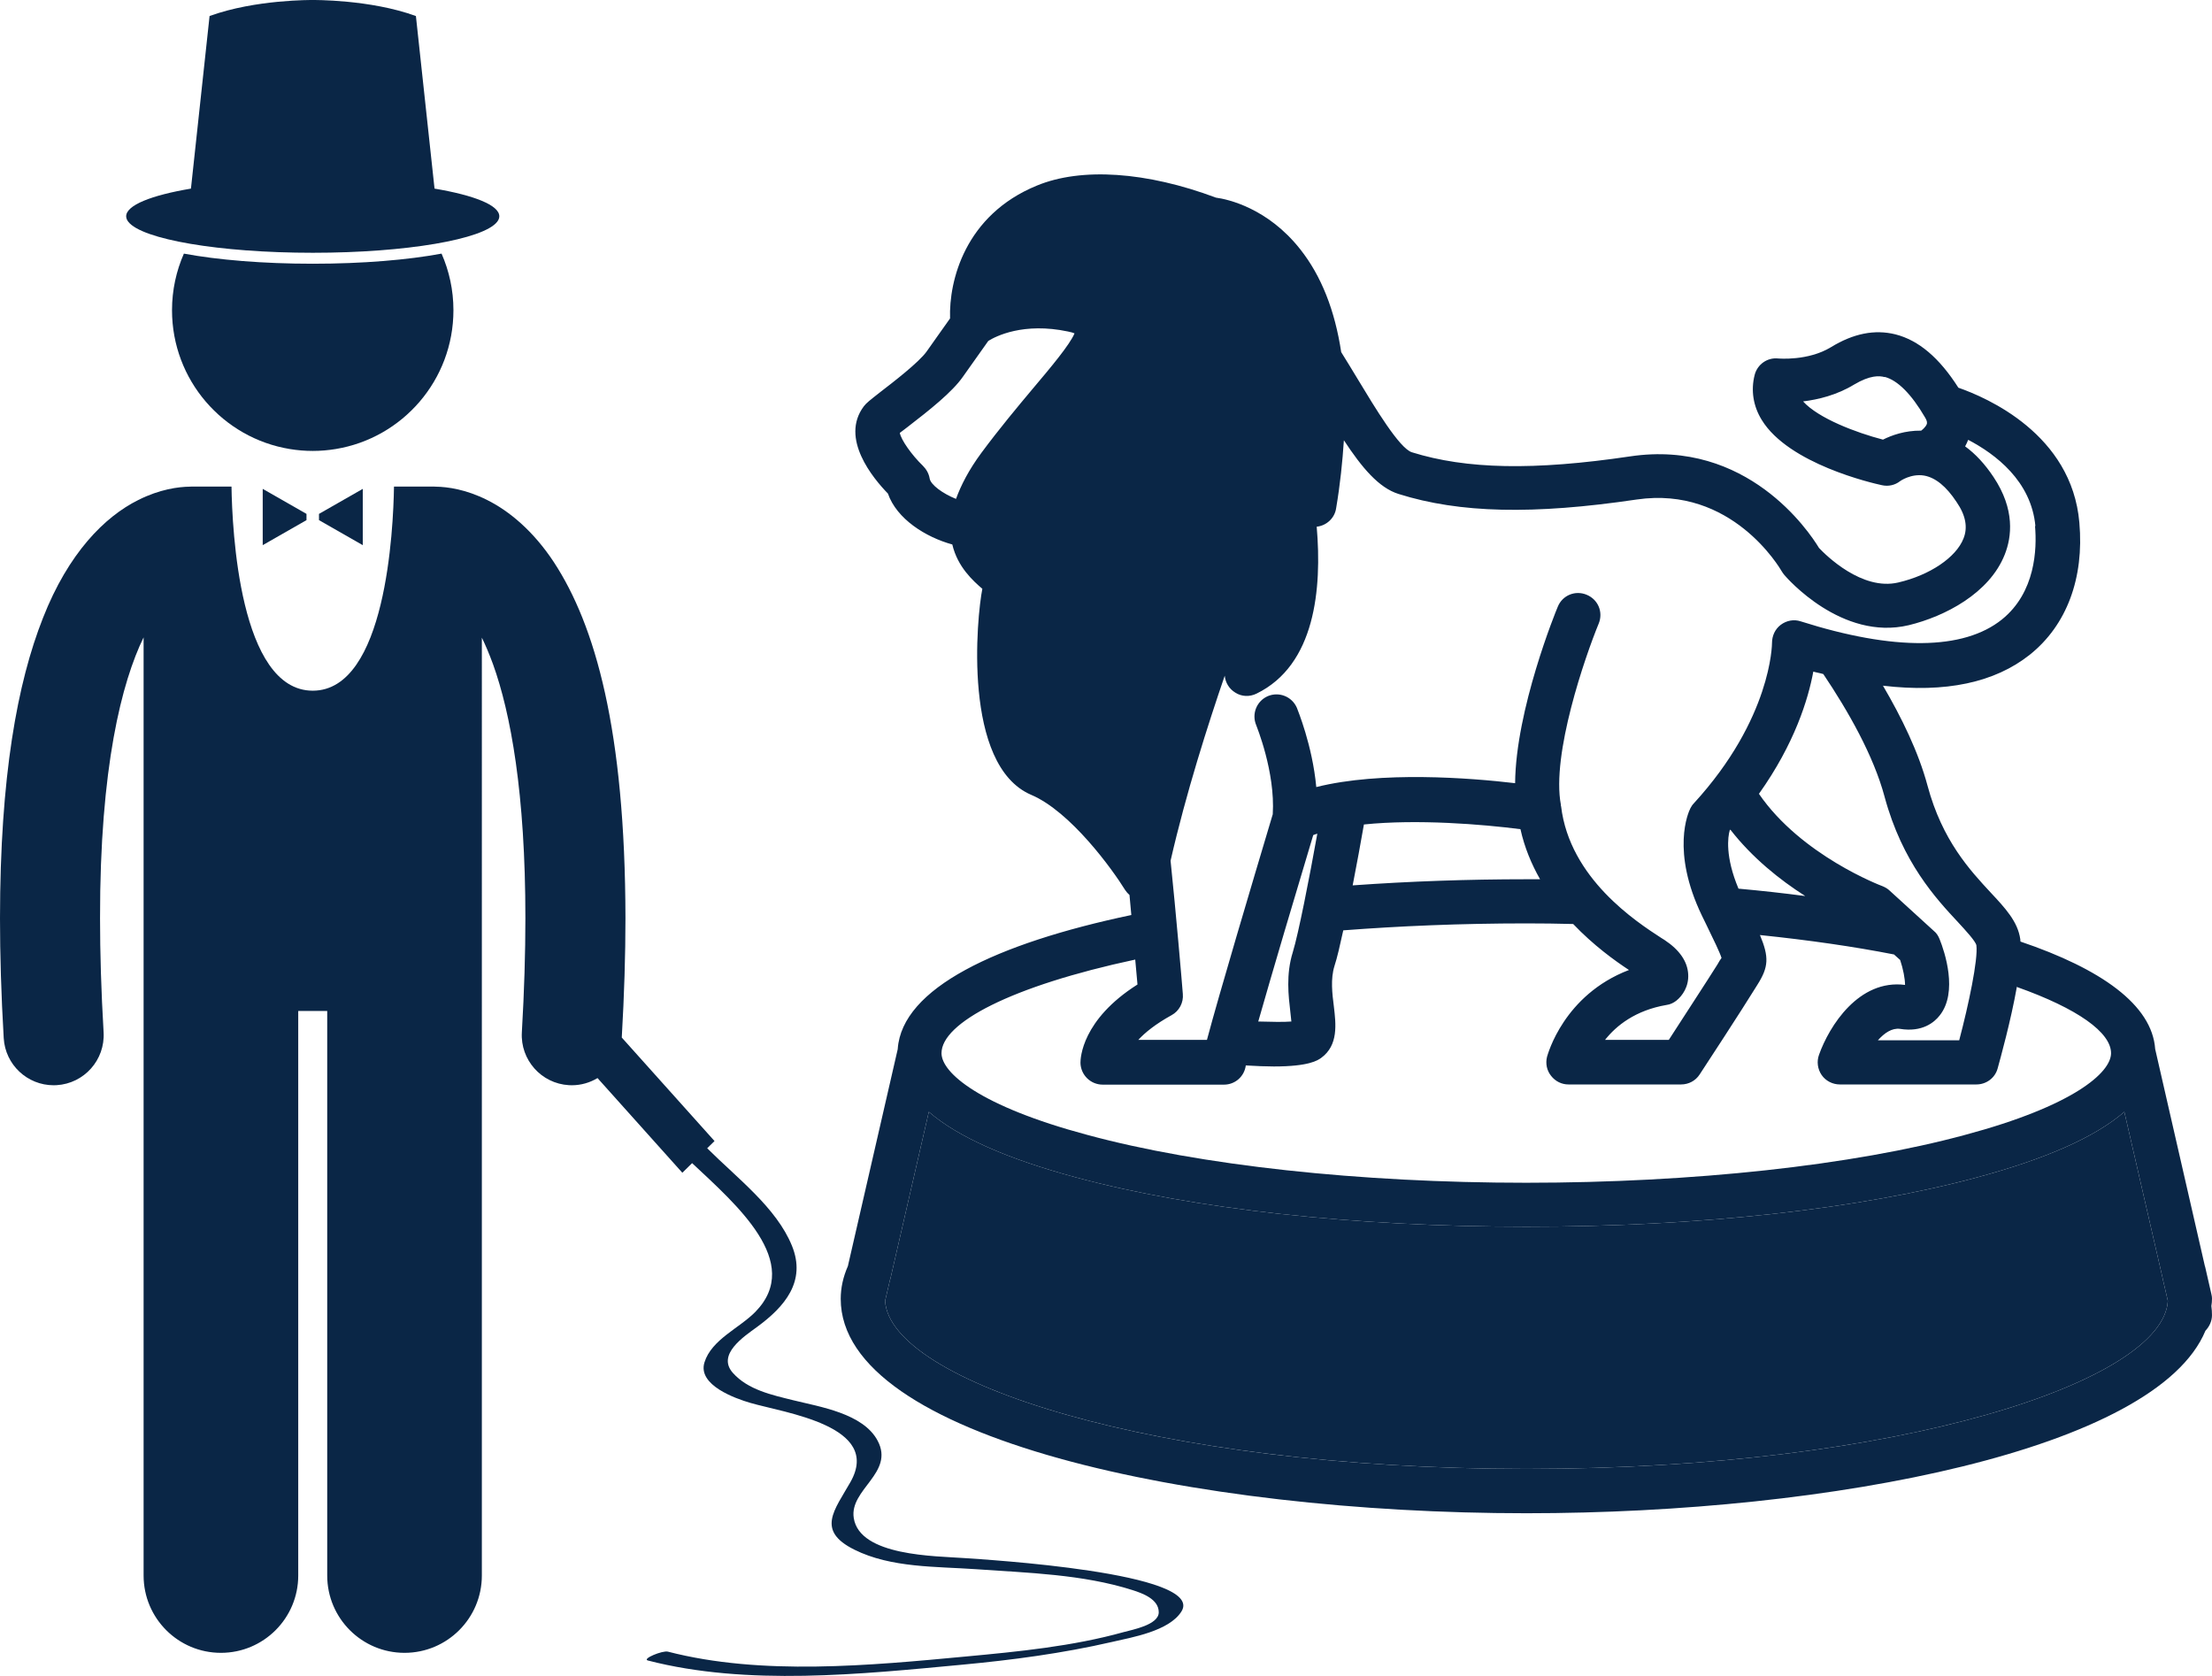
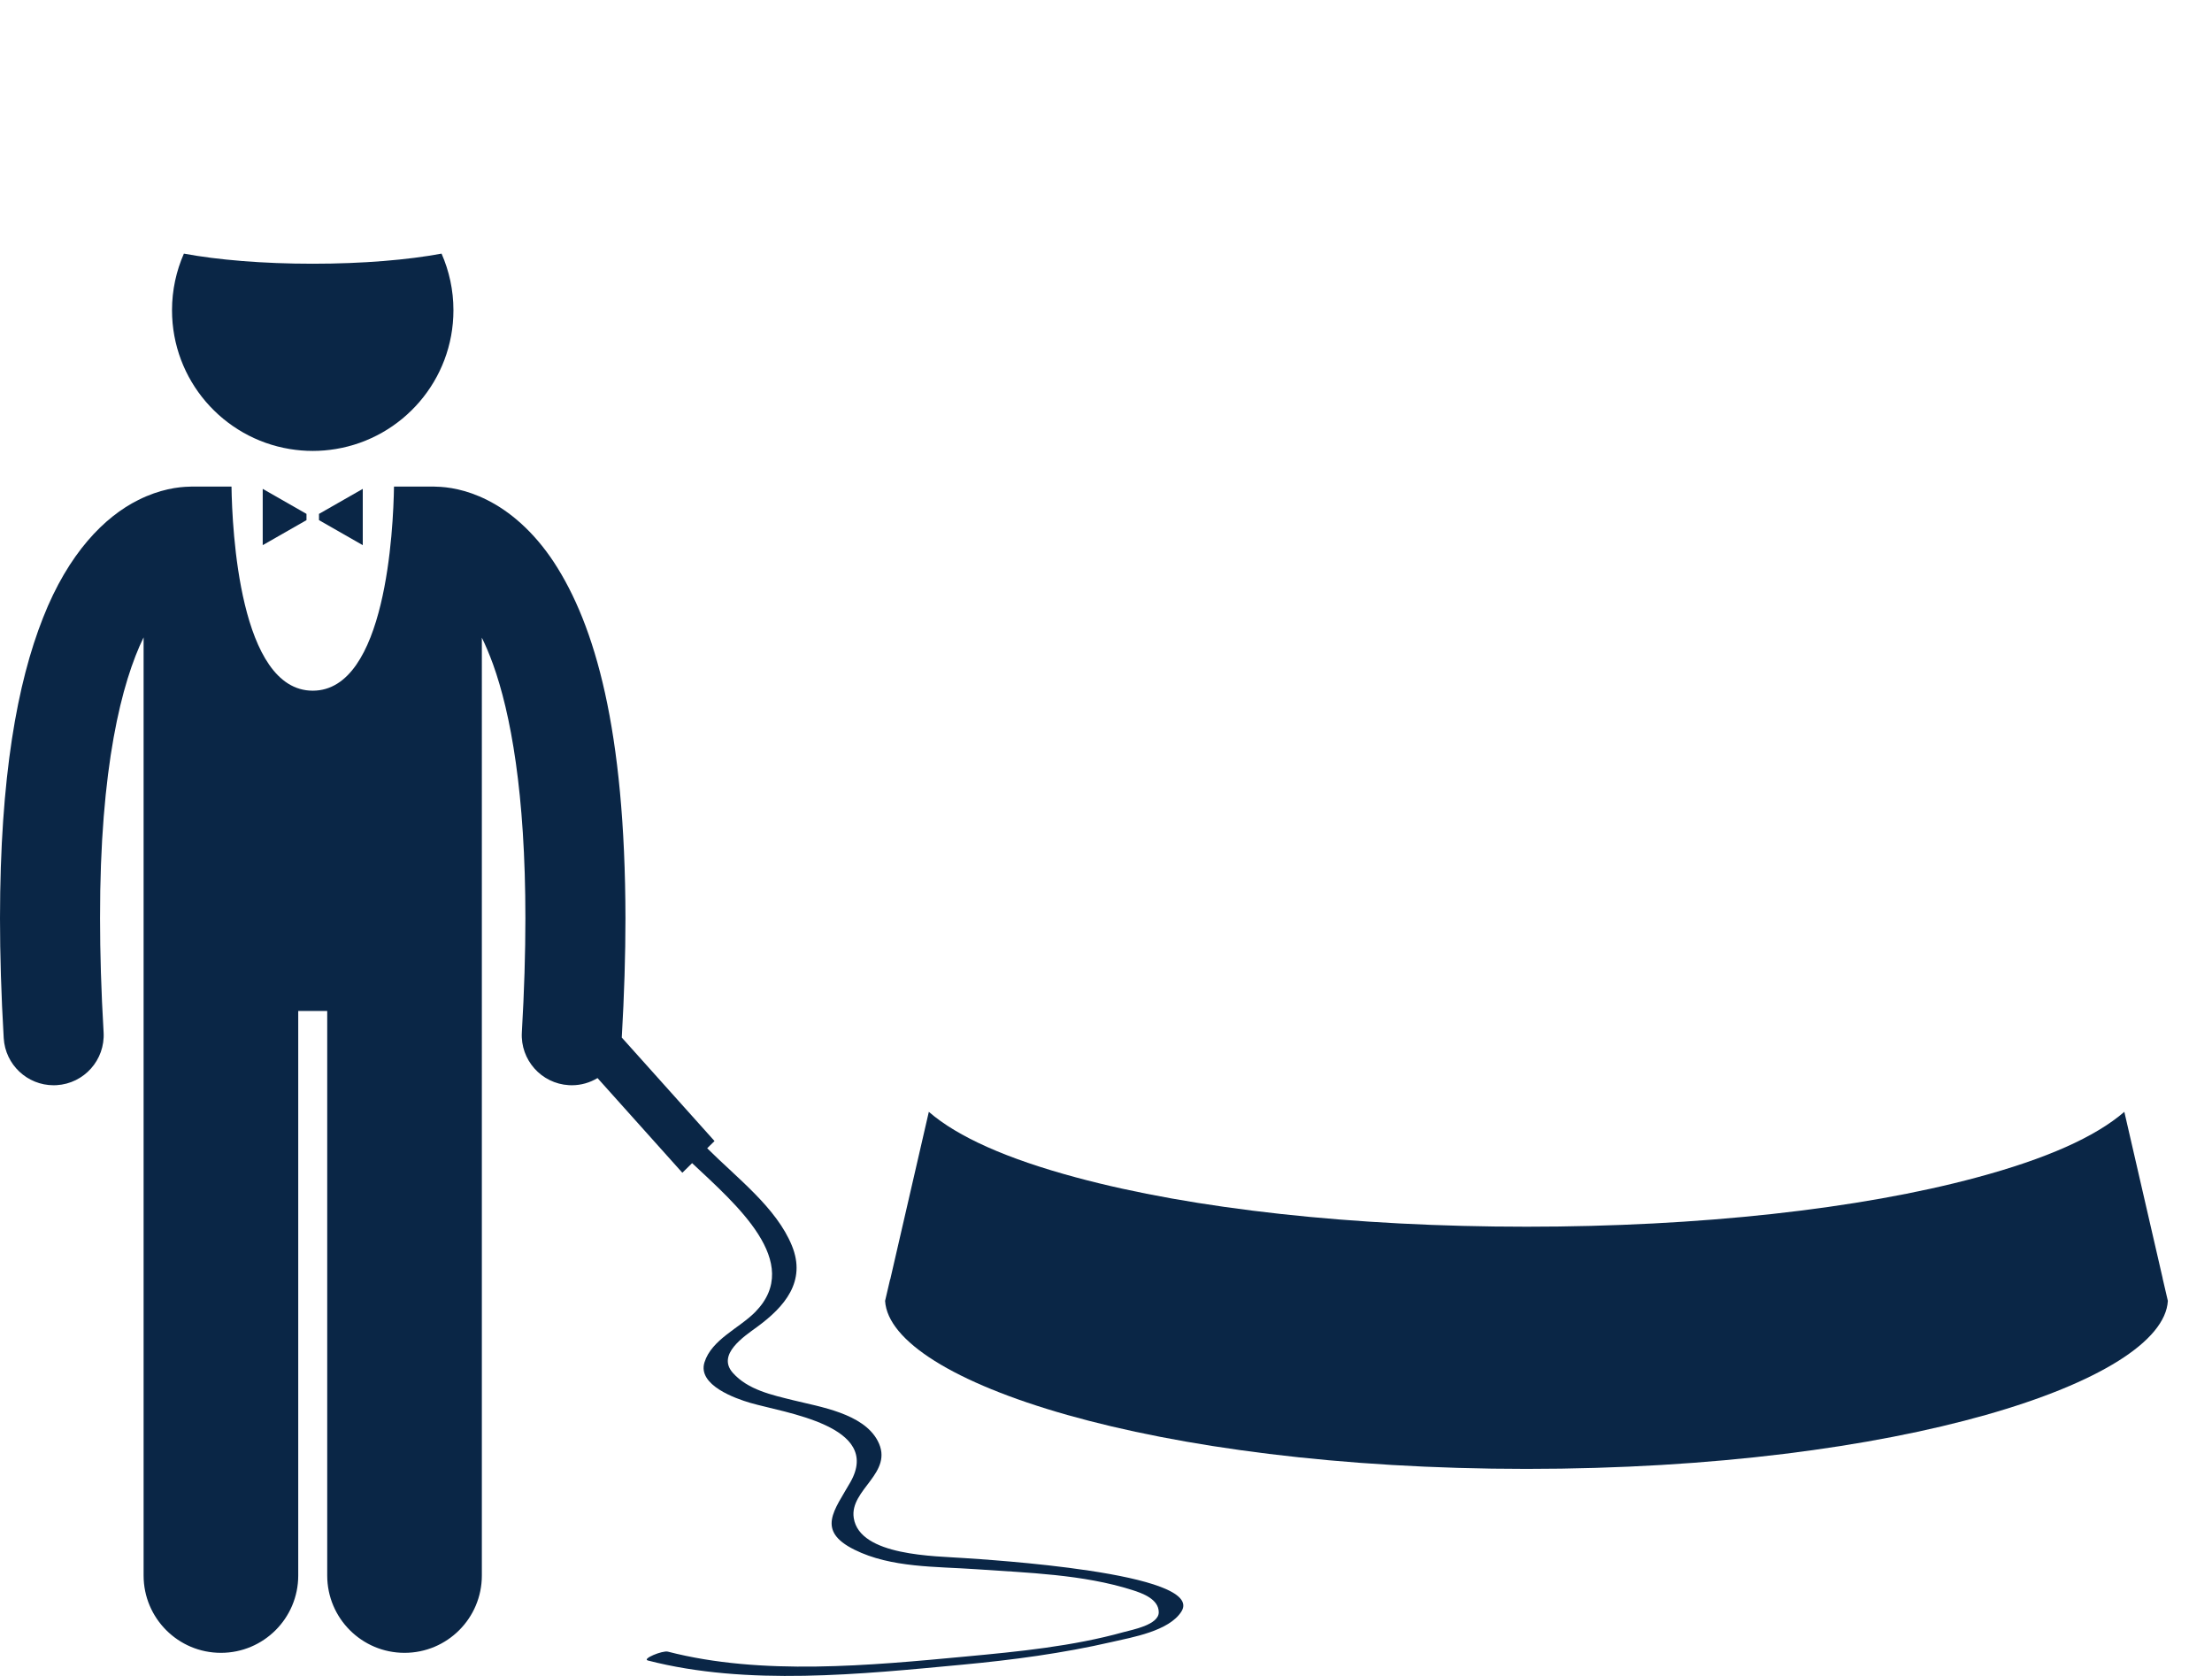
<svg xmlns="http://www.w3.org/2000/svg" id="Layer_2" viewBox="0 0 385 291.664">
  <defs>
    <style>
      .cls-1 {
        fill: #0a2646;
      }
    </style>
  </defs>
  <g id="Layer_1-2" data-name="Layer_1">
    <g>
      <path class="cls-1" d="M58.425,78.145c11.626-1.908,20.495-11.997,20.495-24.159,0-3.504-.742-6.834-2.067-9.849-5.828,1.09-13.723,1.76-22.423,1.76s-16.593-.671-22.423-1.76c-1.325,3.015-2.067,6.344-2.067,9.849,0,12.164,8.87,22.252,20.495,24.159,1.301.214,2.634.33,3.994.33,1.361.001,2.693-.116,3.994-.33h0Z" />
-       <path class="cls-1" d="M45.726,94.874l7.618-4.354v-1.088l-7.618-4.354v9.796Z" />
+       <path class="cls-1" d="M45.726,94.874l7.618-4.354v-1.088l-7.618-4.354v9.796" />
      <path class="cls-1" d="M55.521,90.521l7.619,4.354v-9.796l-7.619,4.354v1.088Z" />
-       <path class="cls-1" d="M54.432,43.991c16.28,0,29.759-2.343,32.107-5.402.239-.31.365-.628.365-.952,0-1.925-4.374-3.648-11.274-4.813l-3.241-30.034C64.409-.119,54.432.001,54.432.001,54.432.001,44.456-.118,36.476,2.789l-3.241,30.034c-6.901,1.166-11.273,2.889-11.273,4.813,0,.325.125.642.365.952,2.347,3.057,15.826,5.402,32.105,5.402h.001Z" />
      <path class="cls-1" d="M108.22,180.567c.436-7.504.641-14.404.641-20.75-.045-32.849-5.293-51.032-12.447-61.964-3.575-5.427-7.756-8.907-11.623-10.835-3.691-1.862-6.934-2.291-8.901-2.321-.143-.007-.287-.021-.432-.021h-6.884c-.113,7.391-1.378,35.525-14.141,35.525s-14.029-28.134-14.141-35.525h-6.884c-.127,0-.253.013-.379.018-1.963.024-5.236.446-8.961,2.324-5.856,2.902-12.166,9.251-16.583,20.508C3.015,118.823.015,135.157,0,159.817c.002,6.375.206,13.306.648,20.852.27,4.628,4.109,8.199,8.686,8.199.171,0,.343-.005.515-.015,4.8-.283,8.463-4.402,8.183-9.203-.425-7.238-.619-13.832-.619-19.834-.036-26.359,3.807-41.164,7.581-48.893v163.266c0,7.434,6.027,13.456,13.456,13.456s13.458-6.022,13.458-13.456v-98.252h5.045v98.252c0,7.434,6.027,13.456,13.456,13.456s13.458-6.022,13.458-13.456V110.973c.646,1.323,1.296,2.841,1.94,4.612,3.065,8.504,5.646,22.455,5.638,44.231,0,6.004-.194,12.597-.616,19.836-.281,4.8,3.386,8.92,8.186,9.2.172.01.344.015.515.015,1.627,0,3.155-.46,4.469-1.25l4.396,4.907,10.367,11.569,1.7-1.673c7.636,7.175,19.442,17.27,11.001,25.895-2.766,2.825-7.608,4.791-8.851,8.783-1.235,3.968,5.422,6.298,7.987,7.048,5.985,1.749,22.981,3.986,17.421,13.779-2.788,4.913-6.009,8.431.679,11.763,6.415,3.196,14.263,2.913,21.234,3.406,8.958.631,18.503.88,27.125,3.615,1.822.575,4.637,1.599,4.623,3.888-.013,2.196-4.632,3.029-6.09,3.435-8.908,2.483-18.339,3.397-27.514,4.255-16.592,1.556-35.483,3.376-51.834-.85-.922-.238-4.563,1.261-3.48,1.541,17.297,4.47,37.16,2.377,54.706.731,8.731-.817,17.471-1.979,26.024-3.948,3.539-.815,9.988-1.894,12.137-5.31,4.269-6.79-34.334-9.047-37.78-9.296-5.083-.367-18.232-.332-19.255-6.981-.766-4.985,7.112-7.838,4.171-13.422-2.518-4.783-10.074-5.917-14.712-7.069-3.675-.914-7.872-1.8-10.501-4.76-2.848-3.201,1.965-6.348,4.181-7.968,4.876-3.56,8.615-7.971,6.107-14.146-2.697-6.641-9.555-11.781-14.754-16.977l1.276-1.254-10.942-12.209-5.202-5.804Z" />
-       <path class="cls-1" d="M385,226.039c0-.285-.035-.533-.106-.818l-1.032-4.517c0-.106-.108-.391-.108-.391l-8.642-37.738c-.535-7.718-9.462-13.979-23.441-18.71-.035-.141-.035-.283-.035-.391-.427-3.095-2.633-5.441-5.193-8.18-3.522-3.807-8.396-9-10.956-18.568-1.565-5.834-4.517-11.879-7.755-17.394,10.884,1.282,19.457-.533,25.574-5.405,6.403-5.123,9.462-13.304,8.607-22.979-1.315-15.4-16.147-21.767-21.056-23.476-3.307-5.193-6.9-8.251-10.956-9.283-3.592-.889-7.291-.177-11.239,2.242-3.984,2.418-9.071,1.956-9.141,1.956-1.921-.214-3.665,1.032-4.127,2.881-.676,2.668-.25,5.407,1.245,7.824,4.694,7.649,19.242,10.992,20.914,11.348,1.103.248,2.277,0,3.166-.712,0,0,1.884-1.351,4.196-.96,1.957.356,3.842,1.884,5.62,4.588,1.601,2.312,1.992,4.446,1.209,6.367-1.28,3.272-5.832,6.367-11.346,7.647-6.33,1.494-12.626-4.766-13.8-6.011-1.742-2.881-12.52-18.959-32.865-15.935-16.789,2.49-28.528,2.24-37.988-.712-2.169-.676-6.403-7.718-9.497-12.84-.926-1.53-1.85-3.058-2.81-4.588-1.103-7.256-3.451-13.267-7.15-17.927-5.62-7.114-12.52-8.679-14.655-8.963-12.057-4.517-23.403-5.299-31.157-2.098-12.52,5.122-15.33,16.576-15.117,23.12-1.707,2.383-3.237,4.588-4.055,5.726-1.351,1.921-5.903,5.407-8.074,7.079-1.85,1.457-2.418,1.884-2.88,2.489-4.198,5.585,1.636,12.557,4.196,15.188,1.53,4.411,6.544,7.577,11.204,8.857.926,3.948,3.665,6.367,5.229,7.718-.96,4.766-3.522,30.695,8.501,35.854,6.864,2.916,14.12,12.947,16.36,16.574.214.321.464.604.749.855.106,1.174.212,2.312.32,3.486-23.512,4.945-39.909,12.734-40.656,23.297v.036l-8.679,37.775c-.818,1.848-1.245,3.769-1.245,5.69,0,24.259,61.499,37.312,119.335,37.312,53.282,0,109.623-11.098,118.195-31.764.676-.71,1.138-1.671,1.138-2.702,0-.533-.035-1.068-.106-1.601.071-.425.106-.818.106-1.245ZM334.386,74.943c-2.845-.035-5.158.818-6.652,1.565-4.66-1.209-11.239-3.699-13.906-6.65,2.631-.321,5.869-1.103,8.856-2.918,2.81-1.671,4.411-1.565,5.335-1.315v-.036c2.24.57,4.66,2.989,7.008,7.008,0,.035.035.035.035.071.036.071.071.141.142.248.035.071.248.462.177.818-.035.142-.212.604-.995,1.209ZM179.838,67.546c-2.739,3.272-5.869,7.006-9.033,11.275-2.206,2.987-3.557,5.655-4.411,8.003-2.312-.926-4.411-2.456-4.588-3.557-.142-.855-.57-1.601-1.174-2.206-1.956-1.886-3.805-4.517-4.019-5.726.32-.25.781-.57,1.317-.997,3.876-2.987,7.824-6.117,9.674-8.784.855-1.21,2.596-3.665,4.411-6.224,1.317-.818,6.117-3.274,13.871-1.638.533.108.889.215,1.138.321-.818,1.992-4.304,6.119-7.185,9.533ZM328.019,138.684c3.095,11.418,8.929,17.677,12.805,21.838,1.28,1.388,3.024,3.272,3.166,3.984.32,2.454-1.353,10.351-2.989,16.539h-14.156c1.139-1.28,2.454-2.169,3.842-1.992,3.913.641,6.011-1.174,6.9-2.312,3.272-4.055.855-11.204,0-13.302-.214-.535-.533-1.068-.995-1.424l-7.683-7.006c-.356-.356-.818-.604-1.245-.783-.214-.071-14.156-5.335-21.518-16.077,6.224-8.75,8.573-16.468,9.462-21.27.604.179,1.172.25,1.742.427,4.304,6.403,8.75,14.191,10.671,21.378ZM314.147,155.899v.035c-3.734-.497-7.612-.924-11.56-1.28-2.348-5.584-1.85-9.035-1.53-10.137.036-.071.071-.106.108-.142,3.84,4.945,8.679,8.786,12.982,11.525ZM203.741,149.78c2.702-11.808,6.509-23.688,9.425-32.189.108,1.209.783,2.312,1.85,2.953,1.103.71,2.49.747,3.665.177,10.243-4.979,11.418-18.246,10.492-29.059,1.707-.179,3.13-1.494,3.38-3.201.71-4.198,1.103-8.074,1.351-11.845,3.13,4.766,6.082,8.288,9.533,9.354,10.634,3.343,23.405,3.628,41.437.96,16.539-2.419,24.898,11.916,25.254,12.52.142.214.285.462.462.641.391.462,9.959,11.489,21.626,8.713,6.296-1.528,14.049-5.547,16.716-12.307,1.21-3.058,1.815-7.824-1.956-13.481-1.494-2.24-3.13-4.019-4.945-5.335.214-.391.393-.781.533-1.138,4.696,2.454,10.992,7.15,11.702,15.046l-.071-.071c.356,4.055.071,11.596-5.761,16.291-6.688,5.37-18.781,5.478-35.036.32-1.174-.391-2.454-.142-3.451.604-.995.749-1.528,1.921-1.528,3.166,0,.177-.071,13.125-13.588,27.885-.248.25-.462.57-.604.855-.391.747-3.414,7.47,1.992,18.708l.747,1.53c1.317,2.704,2.383,4.908,2.668,5.834-.071.142-.214.285-.32.462l-.393.676c-1.528,2.454-6.294,9.747-8.465,13.125h-11.098c1.957-2.489,5.301-5.156,10.707-6.082.604-.071,1.209-.356,1.707-.747,1.066-.855,2.169-2.454,2.063-4.552-.108-2.242-1.494-4.269-4.127-6.011l-.57-.356c-4.338-2.81-15.935-10.351-17.428-22.906-.035-.036-.035-.071-.035-.071v-.179c-1.673-8.75,4.196-25.751,6.581-31.55.818-1.99-.108-4.196-2.1-5.014-1.956-.818-4.196.071-5.014,2.063-.356.818-7.327,17.925-7.435,30.73-7.824-.924-23.405-2.135-34.608.676-.676-7.291-3.272-13.481-3.378-13.8-.855-1.956-3.095-2.845-5.052-2.027-1.956.853-2.845,3.095-2.027,5.051.036.142,3.343,8.109,2.881,15.508-3.699,12.378-9.354,31.373-11.454,39.268h-11.951c1.174-1.28,3.024-2.774,5.797-4.304,1.317-.712,2.1-2.169,1.957-3.699-.142-1.921-1.21-14.299-2.135-23.191ZM268.05,153.017h-2.312c-10.209,0-20.417.356-30.305,1.066.71-3.698,1.422-7.47,1.956-10.599,9.283-.96,20.629-.035,27.246.818.71,3.201,1.921,6.084,3.414,8.715ZM224.584,176.1c.036.535.142,1.103.179,1.673-1.282.106-3.345.071-5.763,0,2.418-8.501,6.509-22.267,9.568-32.439.214-.106.498-.177.712-.248-1.424,7.932-3.274,17.357-4.269,20.629-1.209,3.878-.747,7.612-.427,10.386ZM197.588,166.996c.142,1.565.285,3.058.391,4.338-9.71,6.153-9.924,12.842-9.924,13.623.036,2.098,1.744,3.805,3.878,3.805h21.091c1.957,0,3.557-1.422,3.807-3.343,1.884.108,3.486.179,4.872.179,6.153,0,7.649-1.068,8.253-1.495,3.022-2.204,2.56-5.903,2.206-8.927-.285-2.24-.606-4.802.106-7.079.462-1.386.96-3.592,1.53-6.188,9.745-.747,20.416-1.209,31.833-1.209,2.775,0,5.514.035,8.182.106,3.52,3.699,7.22,6.367,9.71,8.003-11.346,4.34-14.122,14.655-14.264,15.117-.285,1.174-.035,2.383.712,3.308.747.96,1.85,1.494,3.022,1.494h19.599c1.317,0,2.525-.641,3.237-1.744.32-.462,7.647-11.7,9.674-15.009l.356-.57c1.992-3.13,2.063-4.837.462-8.679,8.607.889,16.433,2.027,23.333,3.38l1.068.959c.533,1.567.853,3.308.853,4.34-8.038-1.032-13.196,7.15-14.974,12.164-.427,1.174-.248,2.49.462,3.522.712,1.032,1.921,1.636,3.166,1.636h23.761c1.707,0,3.236-1.103,3.698-2.774.498-1.815,2.313-8.359,3.345-14.193q-.036-.035-.071-.035l.071-.036v.071c10.634,3.771,16.397,7.932,16.397,11.525,0,3.414-6.652,9.212-25.431,14.227-19.528,5.299-47.342,8.323-76.367,8.323-28.988,0-56.839-3.024-76.365-8.323-18.745-5.016-25.397-10.813-25.397-14.227,0-5.266,12.093-11.668,33.719-16.291ZM265.702,255.634c-65.198,0-110.797-15.296-111.651-29.238l.855-3.663c.071-.108.106-.356.106-.356l6.652-28.882c5.051,4.375,13.623,8.182,25.645,11.418,20.452,5.514,48.303,8.573,78.394,8.573,30.056,0,57.907-3.058,78.359-8.573,12.057-3.236,20.629-7.043,25.68-11.418l6.652,28.882c0,.106.071.356.071.356l.853,3.663c-.818,13.943-46.451,29.238-111.615,29.238Z" />
      <path class="cls-1" d="M377.317,226.395c-.818,13.943-46.451,29.238-111.615,29.238-65.198,0-110.797-15.296-111.651-29.238l.855-3.663c.071-.108.106-.356.106-.356l6.652-28.882c5.051,4.375,13.623,8.182,25.645,11.418,20.452,5.514,48.303,8.573,78.394,8.573,30.056,0,57.907-3.058,78.359-8.573,12.057-3.236,20.629-7.043,25.68-11.418l6.652,28.882c0,.106.071.356.071.356l.853,3.663Z" />
    </g>
  </g>
</svg>